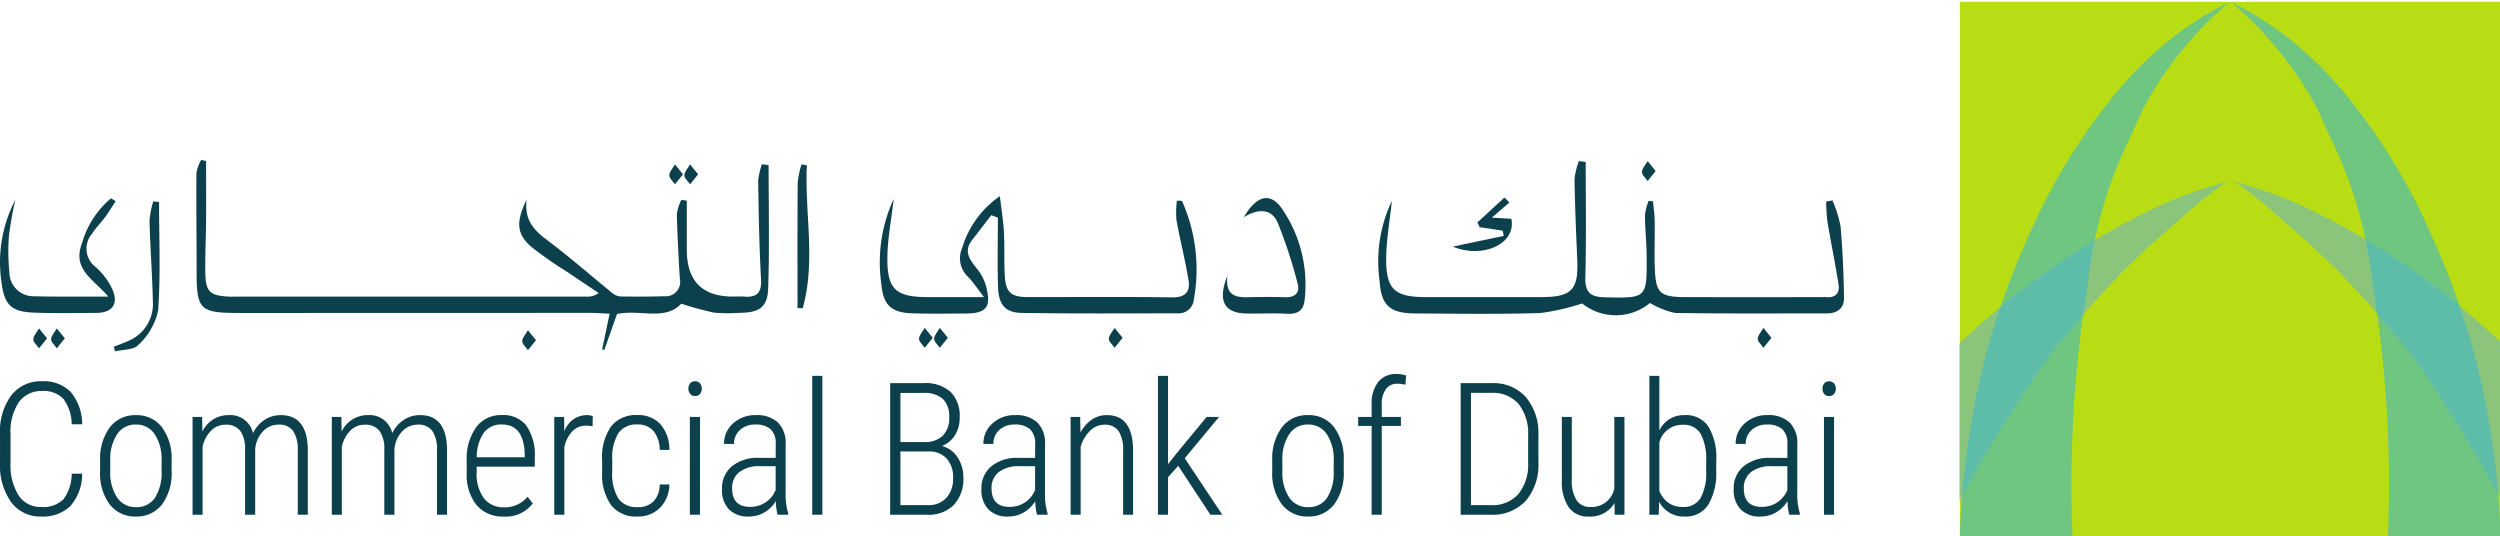
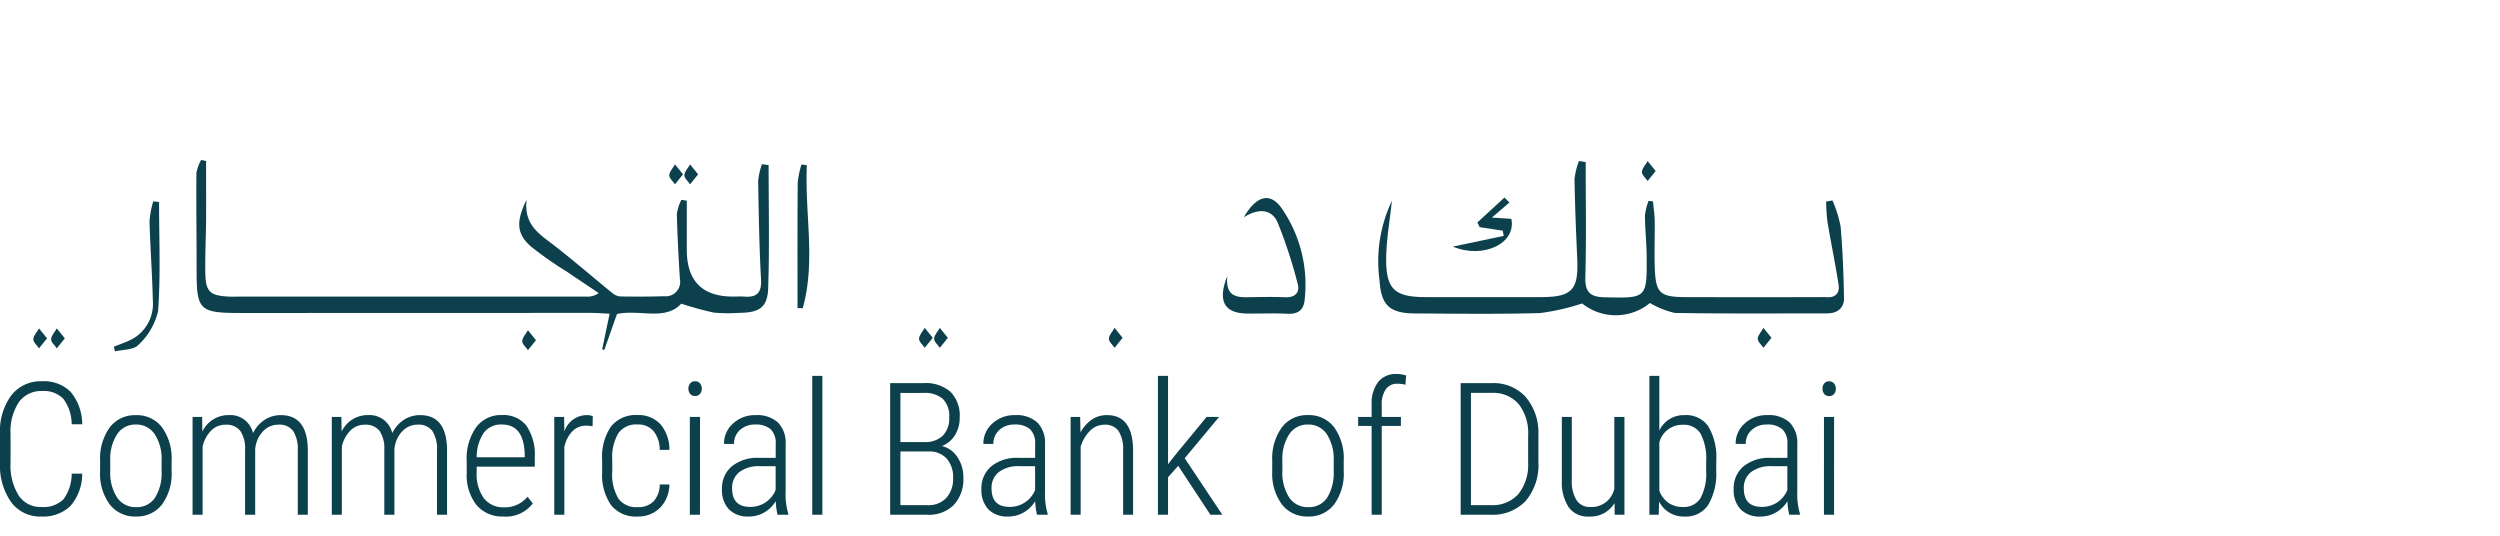
<svg xmlns="http://www.w3.org/2000/svg" width="200.844" height="43.067" viewBox="0 0 200.844 43.067">
  <defs>
    <clipPath id="clip-path">
-       <rect id="Rectangle_2195" data-name="Rectangle 2195" width="43.431" height="43.067" fill="none" />
-     </clipPath>
+       </clipPath>
  </defs>
  <g id="bank_of_dubai" data-name="bank of dubai" transform="translate(-232.862 -632.427)">
    <path id="Path_19109" data-name="Path 19109" d="M69.866,53.034c0,1.57.009,3.137,0,4.707-.013,1.416-.082,2.831-.063,4.248.022,1.57.364,1.875,1.96,1.945.162.007.323,0,.485,0h28.235a1.464,1.464,0,0,0,.922-.288c-.847-.572-1.7-1.133-2.54-1.708a29.9,29.9,0,0,1-2.877-2.01c-1.167-1.014-1.252-1.989-.376-3.775-.229,2.028,1.041,2.756,2.174,3.635,1.613,1.249,3.156,2.591,4.741,3.877a1.127,1.127,0,0,0,.63.255c1.172.017,2.344.017,3.513-.019a1.16,1.16,0,0,0,1.258-1.4c-.106-1.732-.2-3.464-.243-5.2a3.687,3.687,0,0,1,.364-1.144l.435.067v3.938q0,3.782,3.743,3.767c.284,0,.572-.024.847,0,1.03.089,1.439-.294,1.373-1.4-.143-2.626-.184-5.263-.229-7.887a5.826,5.826,0,0,1,.3-1.344l.539.065c0,3.3.076,6.6-.034,9.889-.051,1.548-.716,1.972-2.312,1.983a12.379,12.379,0,0,1-2.059-.019,25.776,25.776,0,0,1-2.613-.718c-1.3,1.409-3.343.435-5.163.832-.335.948-.677,1.916-1.019,2.888l-.173-.051c.189-.9.379-1.8.6-2.86-.656-.029-1.126-.068-1.594-.068q-14.037.008-28.092.008c-3.29,0-3.5-.229-3.494-3.5,0-2.583-.037-5.168-.015-7.751a3.374,3.374,0,0,1,.381-1.046l.39.085Z" transform="translate(179.553 592.324)" fill="#0c404d" />
    <path id="Path_19110" data-name="Path 19110" d="M482.436,64.729a4.321,4.321,0,0,1-5.444.034,18.227,18.227,0,0,1-3.382.773c-3.347.095-6.7.048-10.049.029-2.02-.013-2.719-.645-2.843-2.637a11.3,11.3,0,0,1,.99-6.407c-.167,1.594-.442,3.089-.458,4.6-.026,2.509.677,3.13,3.176,3.132,3.107,0,6.216.009,9.324,0,2.438-.013,2.957-.6,2.849-3.066-.095-2.139-.184-4.282-.219-6.424a5.72,5.72,0,0,1,.357-1.441l.541.078c0,3.089.056,6.178-.029,9.267-.034,1.2.415,1.572,1.526,1.6,3.416.078,3.425.1,3.4-3.323-.009-1.087-.132-2.174-.136-3.26a4.81,4.81,0,0,1,.288-1.158l.359.034c.048.529.128,1.061.136,1.589.017,1.171-.032,2.346,0,3.518.058,2.3.355,2.587,2.615,2.589q5.328.007,10.655,0c.162,0,.325-.015.485,0,.738.08,1.121-.31,1.019-.985-.26-1.706-.619-3.394-.9-5.094a15.146,15.146,0,0,1-.1-1.6l.507-.089a9.84,9.84,0,0,1,.652,2.081c.167,1.914.245,3.84.275,5.761.013.8-.526,1.228-1.351,1.23-4.076,0-8.154.032-12.23-.034a6.773,6.773,0,0,1-2.007-.8Z" transform="translate(-117.025 592.043)" fill="#0c404d" />
-     <path id="Path_19111" data-name="Path 19111" d="M319.791,65.357a13.5,13.5,0,0,1,.956,7.894,1.226,1.226,0,0,1-1.322,1.138c-4.156,0-8.314.032-12.47-.032-1.373-.019-1.9-.65-1.945-2.115-.054-1.846-.013-3.7-.013-5.544l-.531-.192c-.507.658-1.009,1.322-1.526,1.975-.732.929-.2,1.6.388,2.334a3.865,3.865,0,0,1,.718,1.383c.451,1.7.041,2.206-1.689,2.206-1.412,0-2.827.032-4.233-.017-1.691-.056-2.338-.66-2.485-2.341a12.176,12.176,0,0,1,.994-6.856c-.2,1.716-.474,3.108-.507,4.514-.065,2.746.606,3.379,3.295,3.382h4.462c-.541-.7-.871-1.206-1.286-1.635a2.04,2.04,0,0,1-.463-2.327,7.73,7.73,0,0,1,3.025-4.148c.128,1.1.281,1.992.327,2.888.063,1.169,0,2.346.07,3.516.073,1.317.5,1.7,1.822,1.7,3.875.009,7.749-.032,11.623.026,1.061.017,1.461-.458,1.317-1.356-.26-1.626-.68-3.224-.972-4.847a7.825,7.825,0,0,1,.032-1.56c.136,0,.272,0,.407.007Z" transform="translate(8.03 583.211)" fill="#0c404d" />
-     <path id="Path_19112" data-name="Path 19112" d="M13.435,65.906c-.281.427-.543.864-.844,1.273-.333.451-.742.849-1.039,1.32a1.842,1.842,0,0,0,.269,2.686A5.524,5.524,0,0,1,13.132,72.9c.58,1.215.07,1.968-1.234,1.975-1.7.009-3.392.046-5.083-.024-1.786-.076-2.334-.65-2.55-2.429A10.834,10.834,0,0,1,5.383,65.78a28.244,28.244,0,0,0-.515,2.843,16.525,16.525,0,0,0,.034,3.02,1.927,1.927,0,0,0,1.992,1.895c1.572.046,3.146.022,4.721.029h1.228C11.7,72.2,9.927,71.393,10.72,69.321a7.3,7.3,0,0,1,2.344-3.652c.126.078.249.158.376.236Z" transform="translate(228.718 582.689)" fill="#0c404d" />
    <path id="Path_19113" data-name="Path 19113" d="M410.693,67.138c1.05-1.808,2.145-1.994,3.037-.74a10.778,10.778,0,0,1,1.856,7.358c-.068.825-.531,1.176-1.39,1.13-1.087-.058-2.174,0-3.267-.019-1.778-.029-2.366-.983-1.555-3.025-.162,1.56.636,1.732,1.618,1.716,1.009-.019,2.018-.037,3.025,0,.818.034,1.2-.383,1.007-1.091a38.715,38.715,0,0,0-1.6-4.893c-.435-1.011-1.409-1.258-2.73-.439Z" transform="translate(-77.911 582.748)" fill="#0c404d" />
    <path id="Path_19114" data-name="Path 19114" d="M41.815,78.326c.394-.156.793-.291,1.174-.468a3.214,3.214,0,0,0,1.945-3.2c-.048-2.137-.21-4.27-.269-6.407a7.551,7.551,0,0,1,.3-1.594c.156.017.313.034.468.054,0,2.916.132,5.835-.076,8.742a5.306,5.306,0,0,1-1.587,2.737c-.368.407-1.234.362-1.877.522L41.8,78.33Z" transform="translate(200.208 581.947)" fill="#0c404d" />
    <path id="Path_19115" data-name="Path 19115" d="M268.895,54.508c-.189,3.826.732,7.692-.333,11.485l-.418-.009c0-3.36-.013-6.72.015-10.078a7.689,7.689,0,0,1,.3-1.465Z" transform="translate(28.789 591.195)" fill="#0c404d" />
    <path id="Path_19116" data-name="Path 19116" d="M489.135,68.069l-1.838-.277c-.063-.126-.124-.253-.186-.381l2.174-2c.132.136.264.269.4.4l-1.412,1.21,1.567.1c.413,1.977-2.261,3.249-4.7,2.232l4.09-.861-.087-.435Z" transform="translate(-135.56 582.886)" fill="#0c404d" />
    <path id="Path_19117" data-name="Path 19117" d="M16.185,109.541c-.267.333-.458.565-.645.8-.165-.245-.474-.5-.458-.736.017-.3.3-.572.458-.864Z" transform="translate(220.456 550.069)" fill="#0c404d" />
    <path id="Path_19118" data-name="Path 19118" d="M22.075,109.541c-.267.333-.458.565-.645.8-.165-.245-.474-.5-.458-.736.017-.3.3-.572.458-.864Z" transform="translate(215.995 550.069)" fill="#0c404d" />
    <path id="Path_19119" data-name="Path 19119" d="M178.095,110.151c-.267.333-.458.565-.645.8-.165-.245-.474-.5-.458-.736.017-.3.3-.572.458-.864l.645.8Z" transform="translate(97.826 549.606)" fill="#0c404d" />
    <path id="Path_19120" data-name="Path 19120" d="M309.485,109.371c-.267.333-.458.565-.645.8-.165-.245-.474-.5-.458-.736.017-.3.3-.572.458-.864Z" transform="translate(-1.688 550.197)" fill="#0c404d" />
    <path id="Path_19121" data-name="Path 19121" d="M314.485,109.371c-.267.333-.458.565-.645.8-.165-.245-.474-.5-.458-.736.017-.3.3-.572.458-.864Z" transform="translate(-5.475 550.197)" fill="#0c404d" />
    <path id="Path_19122" data-name="Path 19122" d="M226.785,55.231c-.267.333-.458.565-.645.8-.165-.245-.474-.5-.458-.736.017-.3.3-.572.458-.864Z" transform="translate(60.948 591.203)" fill="#0c404d" />
    <path id="Path_19123" data-name="Path 19123" d="M231.785,55.231c-.267.333-.458.565-.645.8-.165-.245-.474-.5-.458-.736.017-.3.3-.572.458-.864Z" transform="translate(57.161 591.203)" fill="#0c404d" />
    <path id="Path_19124" data-name="Path 19124" d="M372.355,109.371c-.267.333-.458.565-.645.8-.165-.245-.474-.5-.458-.736.017-.3.3-.572.458-.864Z" transform="translate(-49.306 550.197)" fill="#0c404d" />
    <path id="Path_19125" data-name="Path 19125" d="M587.225,109.371c-.266.333-.458.565-.645.8-.165-.245-.474-.5-.458-.736.017-.3.3-.572.458-.864Z" transform="translate(-212.047 550.197)" fill="#0c404d" />
    <path id="Path_19126" data-name="Path 19126" d="M548.875,54.131c-.266.333-.458.565-.645.8-.165-.245-.474-.5-.458-.736.017-.3.3-.572.458-.864Z" transform="translate(-183.001 592.036)" fill="#0c404d" />
    <path id="Commercial_Bank_of_Dubai" data-name="Commercial Bank of Dubai" d="M7.464-1.873A3.914,3.914,0,0,1,6.506.737a3.174,3.174,0,0,1-2.331.831A2.88,2.88,0,0,1,1.756.41,5.092,5.092,0,0,1,.863-2.738V-5.032a4.891,4.891,0,0,1,.9-3.13A2.993,2.993,0,0,1,4.24-9.3a3.027,3.027,0,0,1,2.295.85,4.057,4.057,0,0,1,.93,2.607H6.622a3.451,3.451,0,0,0-.679-2.055,2.192,2.192,0,0,0-1.7-.617,2.2,2.2,0,0,0-1.866.893,4.279,4.279,0,0,0-.668,2.592v2.266A4.572,4.572,0,0,0,2.352-.138,2.087,2.087,0,0,0,4.175.8,2.288,2.288,0,0,0,5.961.182a3.473,3.473,0,0,0,.661-2.055ZM8.906-2.9a4.262,4.262,0,0,1,.77-2.687,2.518,2.518,0,0,1,2.1-.988,2.53,2.53,0,0,1,2.1.973,4.256,4.256,0,0,1,.773,2.68v.835A4.2,4.2,0,0,1,13.877.6a2.534,2.534,0,0,1-2.088.966A2.548,2.548,0,0,1,9.7.625a4.12,4.12,0,0,1-.8-2.6Zm.813.809A3.642,3.642,0,0,0,10.268.037a1.76,1.76,0,0,0,1.521.776A1.746,1.746,0,0,0,13.31.066a3.722,3.722,0,0,0,.534-2.14v-.834a3.641,3.641,0,0,0-.552-2.136,1.759,1.759,0,0,0-1.518-.78,1.745,1.745,0,0,0-1.489.762,3.581,3.581,0,0,0-.566,2.1ZM17.1-6.434l.022,1.176a2.3,2.3,0,0,1,2.106-1.322A1.872,1.872,0,0,1,21.19-5.134a2.674,2.674,0,0,1,.955-1.082,2.37,2.37,0,0,1,1.274-.363q2.12,0,2.171,2.73V1.423h-.806V-3.8a2.638,2.638,0,0,0-.378-1.514,1.375,1.375,0,0,0-1.191-.5,1.691,1.691,0,0,0-1.264.581,2.342,2.342,0,0,0-.588,1.423V1.423h-.813v-5.2a2.523,2.523,0,0,0-.381-1.532,1.4,1.4,0,0,0-1.187-.5,1.607,1.607,0,0,0-1.144.457,2.664,2.664,0,0,0-.7,1.307V1.423h-.806V-6.434Zm11.187,0,.022,1.176a2.3,2.3,0,0,1,2.106-1.322,1.872,1.872,0,0,1,1.961,1.445,2.674,2.674,0,0,1,.955-1.082,2.37,2.37,0,0,1,1.274-.363q2.12,0,2.171,2.73V1.423h-.806V-3.8a2.638,2.638,0,0,0-.378-1.514,1.375,1.375,0,0,0-1.191-.5,1.69,1.69,0,0,0-1.264.581,2.342,2.342,0,0,0-.588,1.423V1.423h-.813v-5.2a2.523,2.523,0,0,0-.381-1.532,1.4,1.4,0,0,0-1.187-.5,1.607,1.607,0,0,0-1.144.457,2.664,2.664,0,0,0-.7,1.307V1.423h-.806V-6.434Zm13.039,8A2.717,2.717,0,0,1,39.156.661a3.891,3.891,0,0,1-.8-2.585v-.959A4.357,4.357,0,0,1,39.112-5.6a2.474,2.474,0,0,1,2.077-.984,2.355,2.355,0,0,1,1.95.835,4.1,4.1,0,0,1,.686,2.556v.755H39.156v.443A3.3,3.3,0,0,0,39.733.095a1.955,1.955,0,0,0,1.63.733,2.345,2.345,0,0,0,1.881-.85l.421.537A2.706,2.706,0,0,1,41.327,1.569Zm-.138-7.393a1.73,1.73,0,0,0-1.463.672,3.432,3.432,0,0,0-.563,1.964h3.856V-3.4Q42.961-5.824,41.189-5.824Zm7.28.145a3,3,0,0,0-.508-.051,1.518,1.518,0,0,0-1.122.457A2.591,2.591,0,0,0,46.2-4V1.423H45.39V-6.434h.792L46.2-5.257A1.9,1.9,0,0,1,48-6.579a1.007,1.007,0,0,1,.487.094ZM52.082.813a1.706,1.706,0,0,0,1.293-.47,2.005,2.005,0,0,0,.487-1.353h.777a2.7,2.7,0,0,1-.77,1.892,2.471,2.471,0,0,1-1.786.686,2.545,2.545,0,0,1-2.117-.9,4.264,4.264,0,0,1-.73-2.661v-.959a4.355,4.355,0,0,1,.715-2.716,2.531,2.531,0,0,1,2.124-.915,2.378,2.378,0,0,1,1.845.737,3.094,3.094,0,0,1,.719,2.059h-.777a2.39,2.39,0,0,0-.494-1.507,1.61,1.61,0,0,0-1.293-.534,1.741,1.741,0,0,0-1.536.7,3.817,3.817,0,0,0-.49,2.162v.892A3.814,3.814,0,0,0,50.543.128,1.769,1.769,0,0,0,52.082.813Zm5.014.61h-.813V-6.434H57.1ZM56.167-8.7a.658.658,0,0,1,.138-.421A.471.471,0,0,1,56.7-9.3a.481.481,0,0,1,.4.174.647.647,0,0,1,.142.421.632.632,0,0,1-.142.418.486.486,0,0,1-.4.171.475.475,0,0,1-.392-.171A.643.643,0,0,1,56.167-8.7ZM63.331,1.423A5.1,5.1,0,0,1,63.186.334a2.586,2.586,0,0,1-.933.911,2.468,2.468,0,0,1-1.238.323A2.124,2.124,0,0,1,59.432,1a2.227,2.227,0,0,1-.566-1.634,2.286,2.286,0,0,1,.788-1.83,3.263,3.263,0,0,1,2.175-.683h1.351v-1.1a1.536,1.536,0,0,0-.418-1.209,1.8,1.8,0,0,0-1.224-.367,1.754,1.754,0,0,0-1.227.436,1.452,1.452,0,0,0-.479,1.126l-.806-.007a2.147,2.147,0,0,1,.726-1.638,2.581,2.581,0,0,1,1.823-.672,2.468,2.468,0,0,1,1.794.6,2.318,2.318,0,0,1,.61,1.736V-.392a5.327,5.327,0,0,0,.211,1.728v.087ZM61.116.792a2.2,2.2,0,0,0,1.26-.37,2.157,2.157,0,0,0,.8-.988v-1.91H61.9a2.564,2.564,0,0,0-1.663.49A1.6,1.6,0,0,0,59.679-.7Q59.679.792,61.116.792Zm5.813.632h-.813V-9.731h.813Zm5.447,0V-9.15h2.68a3.033,3.033,0,0,1,2.168.7,2.716,2.716,0,0,1,.737,2.065,2.609,2.609,0,0,1-.378,1.415,2.149,2.149,0,0,1-1.046.871,2.1,2.1,0,0,1,1.245.9,2.861,2.861,0,0,1,.476,1.646A3.045,3.045,0,0,1,77.5.624a2.805,2.805,0,0,1-2.142.8ZM73.2-3.66V.654H75.4A1.94,1.94,0,0,0,76.886.072a2.271,2.271,0,0,0,.545-1.615,2.214,2.214,0,0,0-.5-1.528,1.847,1.847,0,0,0-1.405-.589Zm0-.755h1.924a2.034,2.034,0,0,0,1.467-.5A1.969,1.969,0,0,0,77.118-6.4a1.938,1.938,0,0,0-.512-1.485,2.21,2.21,0,0,0-1.55-.476H73.2ZM84.173,1.423A5.1,5.1,0,0,1,84.028.334a2.586,2.586,0,0,1-.933.911,2.468,2.468,0,0,1-1.238.323A2.124,2.124,0,0,1,80.274,1a2.227,2.227,0,0,1-.566-1.634,2.286,2.286,0,0,1,.788-1.83,3.263,3.263,0,0,1,2.175-.683h1.351v-1.1A1.536,1.536,0,0,0,83.6-5.457a1.8,1.8,0,0,0-1.224-.367,1.754,1.754,0,0,0-1.227.436,1.452,1.452,0,0,0-.479,1.126l-.806-.007a2.147,2.147,0,0,1,.726-1.638,2.581,2.581,0,0,1,1.823-.672,2.468,2.468,0,0,1,1.794.6,2.318,2.318,0,0,1,.61,1.736V-.392a5.327,5.327,0,0,0,.211,1.728v.087ZM81.959.792a2.2,2.2,0,0,0,1.26-.37,2.157,2.157,0,0,0,.8-.988v-1.91H82.743a2.564,2.564,0,0,0-1.663.49A1.6,1.6,0,0,0,80.521-.7Q80.521.792,81.959.792Zm5.683-7.226.022,1.249a2.916,2.916,0,0,1,.89-1.017,2.1,2.1,0,0,1,1.231-.378q2.055,0,2.106,2.738V1.423h-.8V-3.754a2.7,2.7,0,0,0-.37-1.554,1.313,1.313,0,0,0-1.14-.5,1.616,1.616,0,0,0-1.136.476,2.983,2.983,0,0,0-.766,1.3V1.423h-.806V-6.434Zm7.876,3.929L94.7-1.59V1.423h-.813V-9.731H94.7v7.095l.675-.857L97.8-6.434h1l-2.76,3.319,3.021,4.539h-.959Zm7.553-.4a4.262,4.262,0,0,1,.77-2.687,2.518,2.518,0,0,1,2.1-.988,2.53,2.53,0,0,1,2.1.973,4.257,4.257,0,0,1,.773,2.68v.835A4.2,4.2,0,0,1,108.04.6a2.534,2.534,0,0,1-2.088.966,2.548,2.548,0,0,1-2.084-.944,4.12,4.12,0,0,1-.8-2.6Zm.813.809a3.641,3.641,0,0,0,.548,2.133,1.759,1.759,0,0,0,1.521.776,1.746,1.746,0,0,0,1.521-.747,3.722,3.722,0,0,0,.534-2.14v-.834a3.641,3.641,0,0,0-.552-2.136,1.759,1.759,0,0,0-1.518-.78,1.745,1.745,0,0,0-1.489.762,3.581,3.581,0,0,0-.566,2.1Zm7.171,3.519V-5.708h-1.082v-.726h1.082V-7.465a2.766,2.766,0,0,1,.541-1.794,1.8,1.8,0,0,1,1.456-.625,2.356,2.356,0,0,1,.777.123l-.058.741a2.684,2.684,0,0,0-.654-.08,1.084,1.084,0,0,0-.919.439,2.067,2.067,0,0,0-.33,1.26v.966h1.54v.726h-1.54V1.423Zm7.153,0V-9.15H120.7a3.5,3.5,0,0,1,2.723,1.1,4.439,4.439,0,0,1,1.031,3.032V-2.8A4.462,4.462,0,0,1,123.44.305,3.64,3.64,0,0,1,120.6,1.423Zm.828-9.789V.654h1.6a2.779,2.779,0,0,0,2.193-.875,3.727,3.727,0,0,0,.8-2.5V-4.938a3.809,3.809,0,0,0-.759-2.527,2.712,2.712,0,0,0-2.2-.9ZM130.571.487a2.26,2.26,0,0,1-2.07,1.082,1.874,1.874,0,0,1-1.612-.741,3.685,3.685,0,0,1-.552-2.179V-6.434h.8v5.062a2.869,2.869,0,0,0,.378,1.619A1.239,1.239,0,0,0,128.6.8a1.861,1.861,0,0,0,1.953-1.481V-6.434h.813V1.423h-.784Zm8.166-2.622A4.949,4.949,0,0,1,138.1.625a2.13,2.13,0,0,1-1.892.944,2.2,2.2,0,0,1-2.055-1.2l-.036,1.053h-.748V-9.731h.8v4.393A2.157,2.157,0,0,1,136.2-6.579a2.154,2.154,0,0,1,1.9.9,4.8,4.8,0,0,1,.646,2.676Zm-.806-.733a4.327,4.327,0,0,0-.443-2.215,1.574,1.574,0,0,0-1.452-.719,1.89,1.89,0,0,0-1.866,1.416V-.494a2.074,2.074,0,0,0,.726.955A1.953,1.953,0,0,0,136.05.8a1.57,1.57,0,0,0,1.42-.7,4.141,4.141,0,0,0,.461-2.182Zm6.677,4.292a5.1,5.1,0,0,1-.145-1.089,2.586,2.586,0,0,1-.933.911,2.468,2.468,0,0,1-1.238.323A2.124,2.124,0,0,1,140.709,1a2.227,2.227,0,0,1-.566-1.634,2.286,2.286,0,0,1,.788-1.83,3.263,3.263,0,0,1,2.175-.683h1.351v-1.1a1.536,1.536,0,0,0-.418-1.209,1.8,1.8,0,0,0-1.224-.367,1.754,1.754,0,0,0-1.227.436,1.452,1.452,0,0,0-.479,1.126L140.3-4.27a2.147,2.147,0,0,1,.726-1.638,2.581,2.581,0,0,1,1.823-.672,2.468,2.468,0,0,1,1.794.6,2.318,2.318,0,0,1,.61,1.736V-.392a5.327,5.327,0,0,0,.211,1.728v.087ZM142.394.792a2.2,2.2,0,0,0,1.26-.37,2.157,2.157,0,0,0,.8-.988v-1.91h-1.278a2.565,2.565,0,0,0-1.663.49A1.6,1.6,0,0,0,140.956-.7Q140.956.792,142.394.792Zm5.813.632h-.813V-6.434h.813ZM147.277-8.7a.658.658,0,0,1,.138-.421.471.471,0,0,1,.392-.174.481.481,0,0,1,.4.174.647.647,0,0,1,.142.421.632.632,0,0,1-.142.418.486.486,0,0,1-.4.171.475.475,0,0,1-.392-.171A.643.643,0,0,1,147.277-8.7Z" transform="translate(232 672.356)" fill="#0c404d" />
    <g id="Mask_Group_1" data-name="Mask Group 1" transform="translate(390.275 632.427)" clip-path="url(#clip-path)">
      <rect id="Rectangle_2194" data-name="Rectangle 2194" width="43.431" height="43.067" transform="translate(0.039 0.146)" fill="#b8dd14" />
      <path id="Path_19127" data-name="Path 19127" d="M637,81.1c-.41-2.052,1.805-4.165,6.252-8.309a63.25,63.25,0,0,1,11-8.322,60.925,60.925,0,0,1,5.437-2.841q.619-.262,1.273-.511a36.956,36.956,0,0,1,3.94-1.258c-.121.043-.229.087-.323.132,0,0-.128.061-.262.136-.206.114-1.03.736-2.123,1.621l-3.312,2.906c-.153.136-.388.325-.677.6l-1.975,1.892-2.567,2.761-3.239,3.865q-1.637,2.329-3.293,4.936c-1.477,2.338-2.8,4.617-3.986,6.8-1.276-.343-5.6-1.635-6.15-4.413Z" transform="translate(-643.11 -45.338)" fill="#6cb5bf" opacity="0.6" />
      <path id="Path_19128" data-name="Path 19128" d="M780.086,81.1c.41-2.052-1.805-4.165-6.252-8.309a63.253,63.253,0,0,0-11-8.322,60.9,60.9,0,0,0-5.437-2.841q-.619-.262-1.273-.511a36.949,36.949,0,0,0-3.94-1.258c.121.043.229.087.323.132,0,0,.128.061.262.136.206.114,1.03.736,2.122,1.621l3.312,2.906c.153.136.388.325.677.6l1.975,1.892,2.564,2.762,3.239,3.865q1.638,2.329,3.292,4.936c1.478,2.338,2.8,4.617,3.986,6.8,1.276-.343,5.6-1.635,6.15-4.413Z" transform="translate(-730.385 -45.338)" fill="#6cb5bf" opacity="0.6" />
      <path id="Path_19129" data-name="Path 19129" d="M662.5,43.669a65.383,65.383,0,0,1,1.708-13.21,61.31,61.31,0,0,1,3.8-11.022,48.389,48.389,0,0,1,6.456-10.8,30.044,30.044,0,0,1,5.314-5.317A27.373,27.373,0,0,1,684.175.6a29.489,29.489,0,0,0-5.157,5.665A28.592,28.592,0,0,0,677.169,9.3q-.487,1.078-.972,2.154c-.47.956-.931,1.994-1.356,3.12a35.121,35.121,0,0,0-2.044,8.561c-.42,2.545-.771,5.289-1.009,8.212a99.7,99.7,0,0,0-.238,12.169l-9.049.145Z" transform="translate(-662.461 -0.454)" fill="#3fb7c8" opacity="0.6" />
      <path id="Path_19130" data-name="Path 19130" d="M773.865,43.669a65.378,65.378,0,0,0-1.708-13.21,61.315,61.315,0,0,0-3.8-11.022,48.377,48.377,0,0,0-6.456-10.8,30.048,30.048,0,0,0-5.315-5.315A27.363,27.363,0,0,0,752.19.6a29.492,29.492,0,0,1,5.16,5.665A28.613,28.613,0,0,1,759.2,9.3q.487,1.078.972,2.154c.47.956.931,1.994,1.356,3.12a35.114,35.114,0,0,1,2.043,8.562c.42,2.545.771,5.289,1.009,8.212a99.735,99.735,0,0,1,.238,12.169l9.049.145Z" transform="translate(-730.393 -0.454)" fill="#3fb7c8" opacity="0.6" />
    </g>
  </g>
</svg>